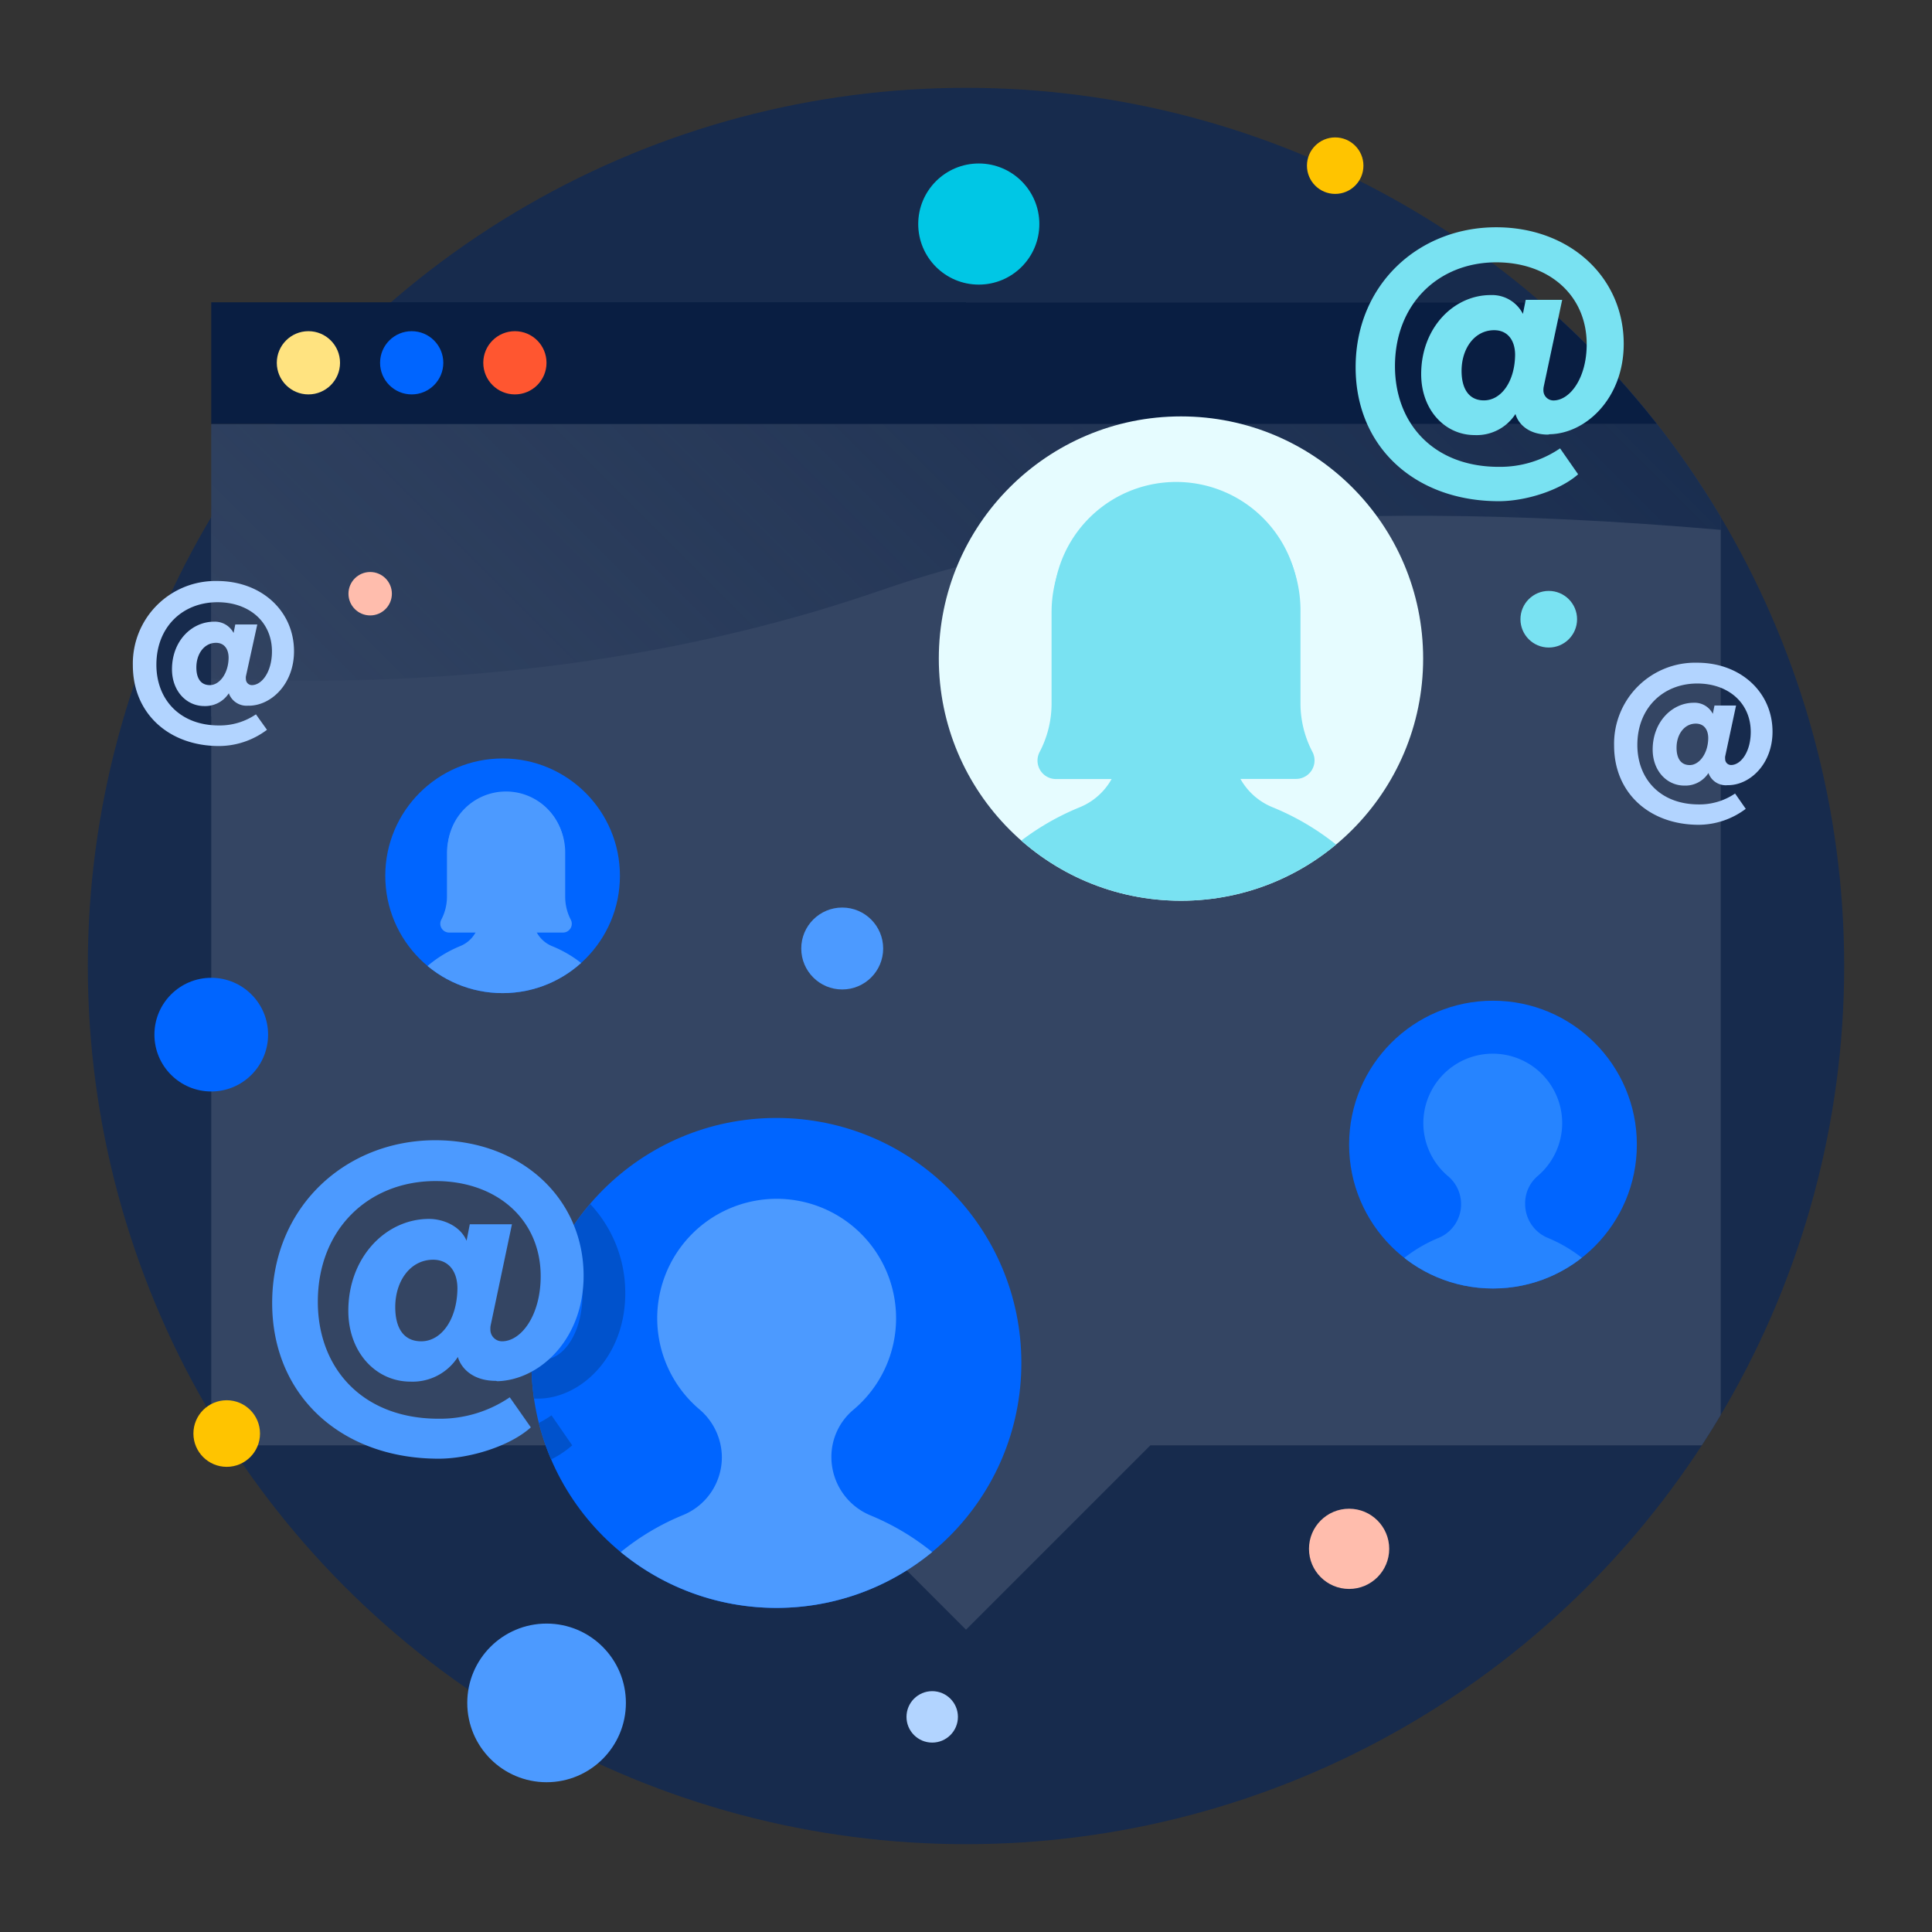
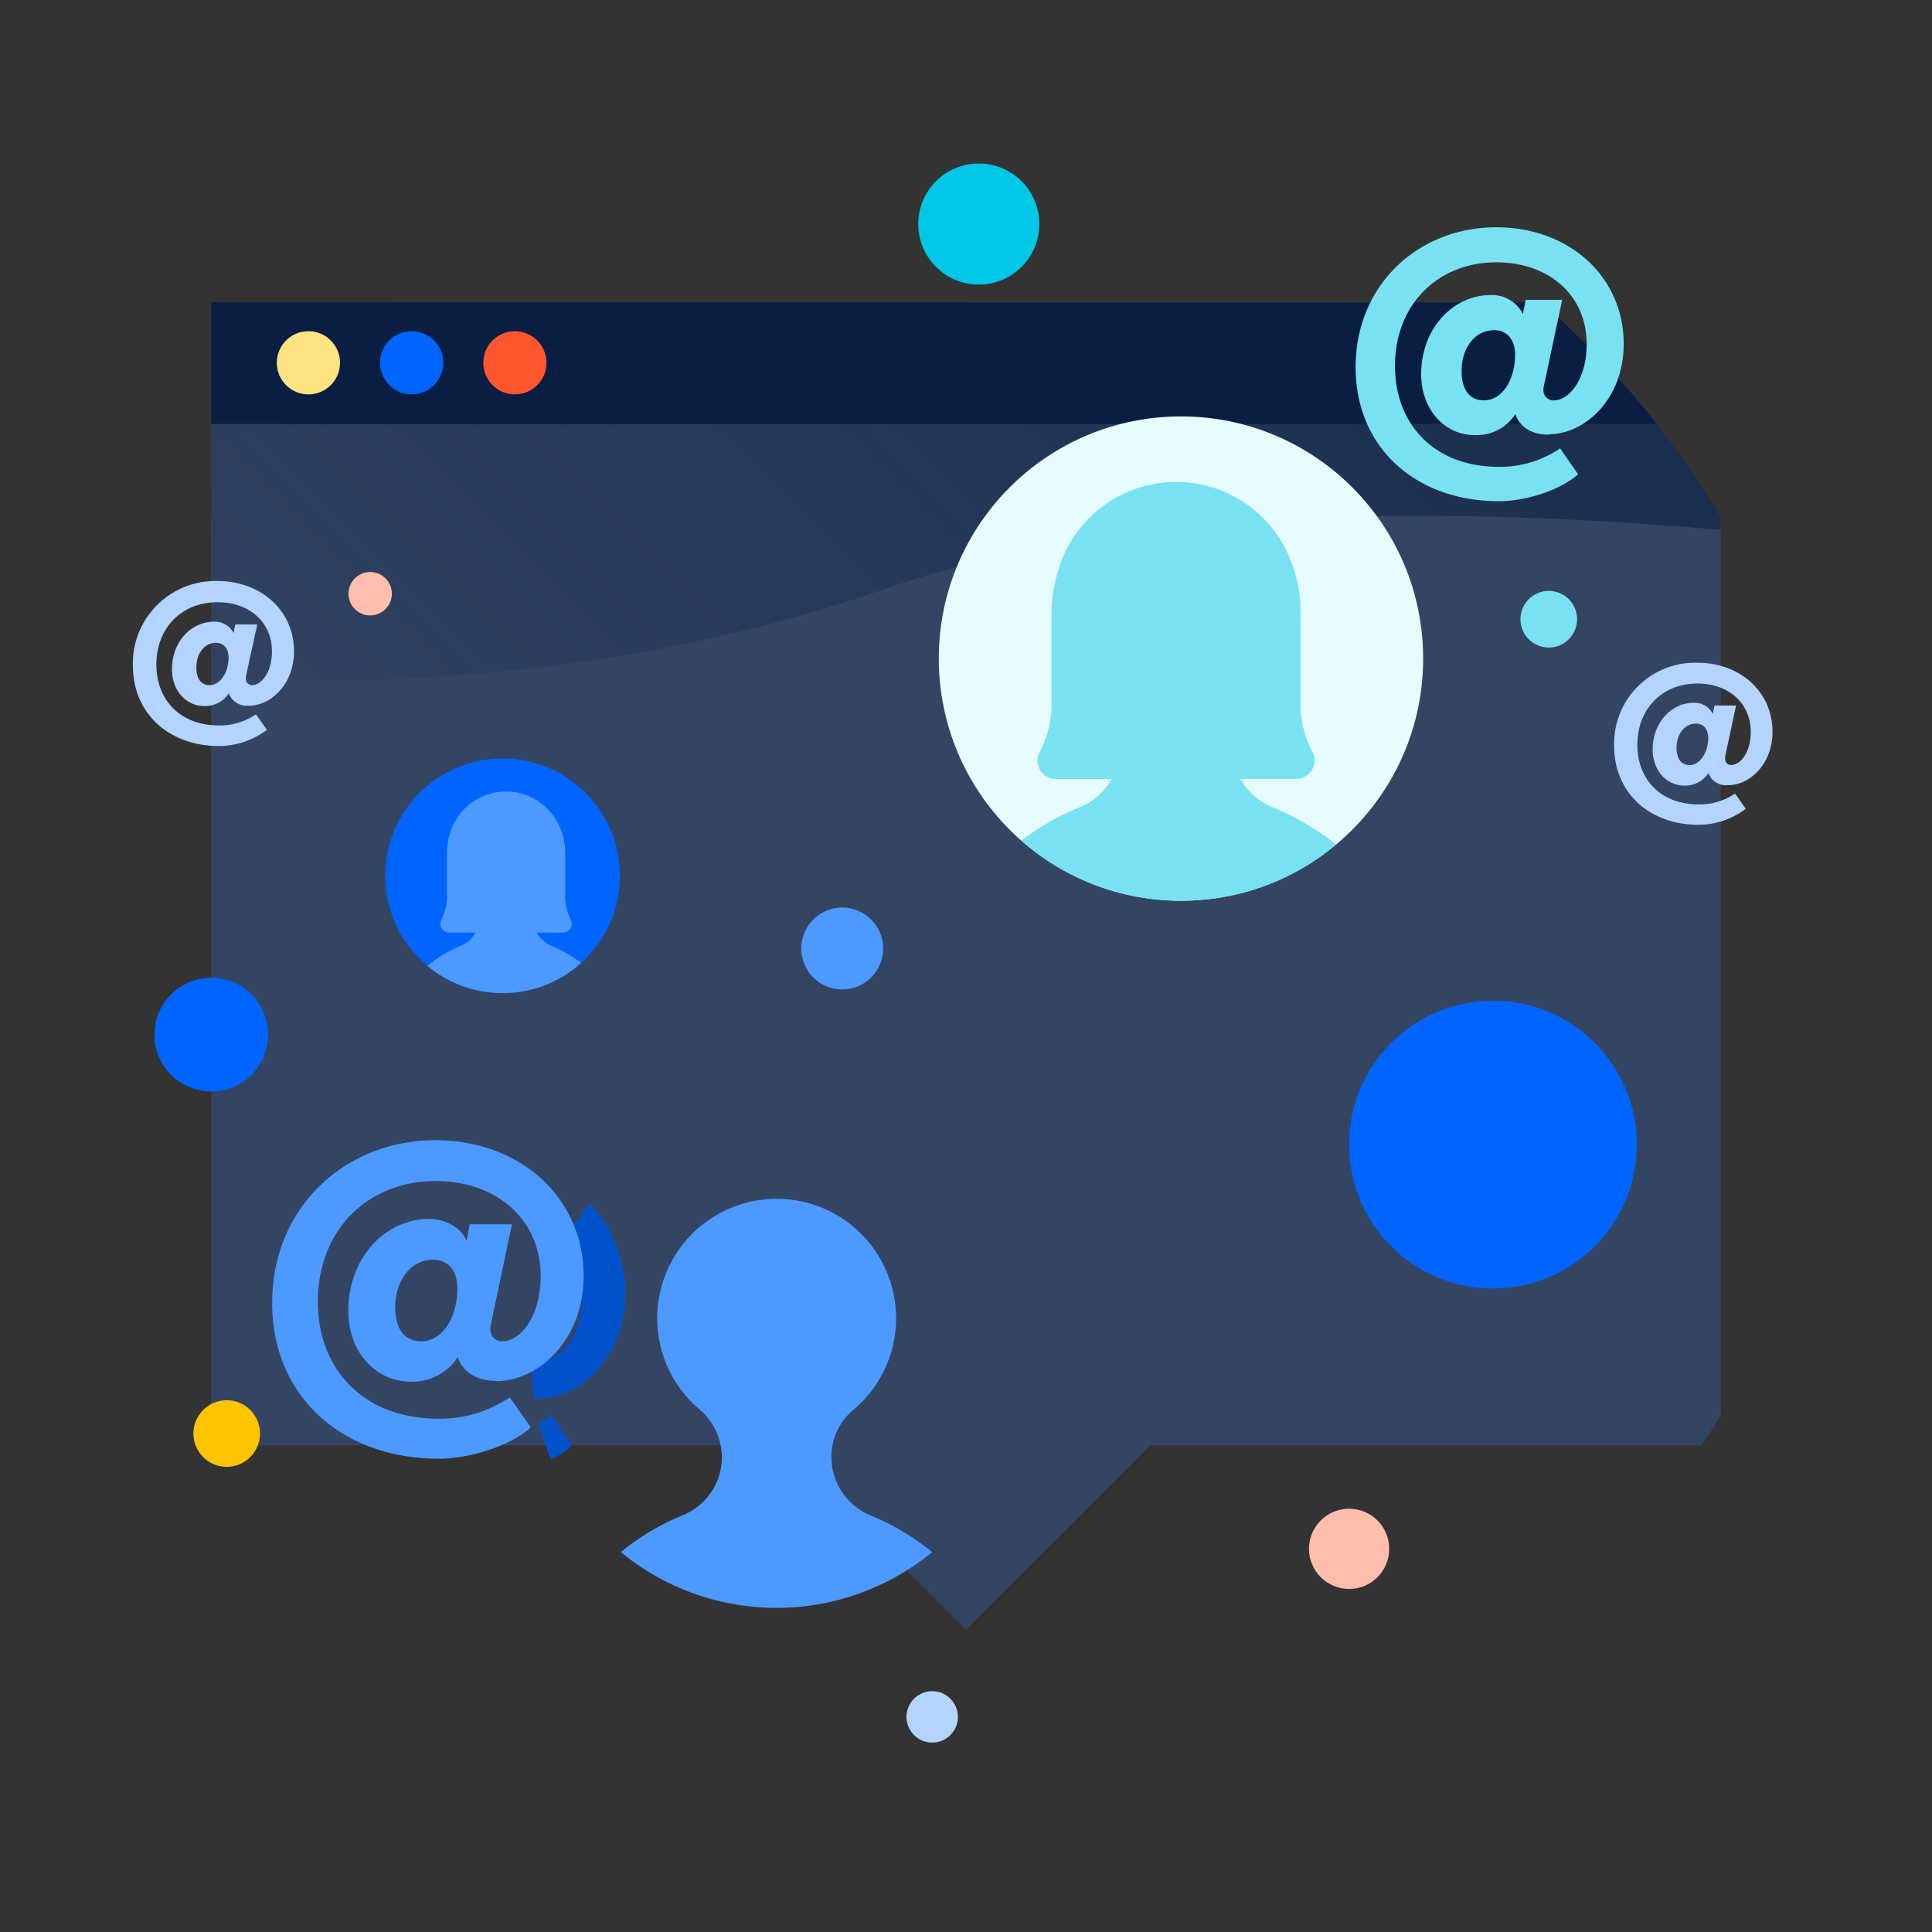
<svg xmlns="http://www.w3.org/2000/svg" viewBox="0 0 275 275">
  <rect x="0" y="0" width="275" height="275" fill="#333333" stroke="none" />
  <defs>
    <style>.cls-1{fill:#172b4d;}.cls-2{fill:#344563;}.cls-3{fill:#0065ff;}.cls-4{fill:#e6fcff;}.cls-5{isolation:isolate;}.cls-6{clip-path:url(#clip-path);}.cls-7{opacity:0.62;mix-blend-mode:multiply;fill:url(#linear-gradient);}.cls-8{fill:#091e42;}.cls-9{fill:#ffe380;}.cls-10{fill:#ff5630;}.cls-11{clip-path:url(#clip-path-2);}.cls-12{clip-path:url(#clip-path-3);}.cls-13{fill:#2684ff;}.cls-14{clip-path:url(#clip-path-4);}.cls-15{fill:#4c9aff;}.cls-16{fill:#ffbdad;}.cls-17{fill:#ffc400;}.cls-18{fill:#b2d4ff;}.cls-19{clip-path:url(#clip-path-5);}.cls-20{fill:#79e2f2;}.cls-21{fill:#00c7e5;}.cls-22{fill:#0052cc;}</style>
    <clipPath id="clip-path">
      <circle id="_Ellipse_" data-name="&lt;Ellipse&gt;" class="cls-1" cx="137.5" cy="137.5" r="125" />
    </clipPath>
    <linearGradient id="linear-gradient" x1="69.45" y1="135.94" x2="194.98" y2="10.42" gradientUnits="userSpaceOnUse">
      <stop offset="0" stop-color="#091e42" stop-opacity="0.1" />
      <stop offset="1" stop-color="#091e42" />
    </linearGradient>
    <clipPath id="clip-path-2">
      <rect id="_Rectangle_" data-name="&lt;Rectangle&gt;" class="cls-2" x="30.07" y="60.37" width="107.43" height="41.61" />
    </clipPath>
    <clipPath id="clip-path-3">
      <circle id="_Ellipse_2" data-name="&lt;Ellipse&gt;" class="cls-3" cx="212.51" cy="162.92" r="20.48" />
    </clipPath>
    <clipPath id="clip-path-4">
      <circle id="_Ellipse_3" data-name="&lt;Ellipse&gt;" class="cls-3" cx="71.54" cy="124.66" r="16.7" />
    </clipPath>
    <clipPath id="clip-path-5">
      <circle id="_Clipping_Path_" data-name="&lt;Clipping Path&gt;" class="cls-4" cx="168.1" cy="93.74" r="34.47" />
    </clipPath>
  </defs>
  <title>spot-illo</title>
  <g class="cls-5">
    <g id="Layer_1" data-name="Layer 1">
-       <circle id="_Ellipse_4" data-name="&lt;Ellipse&gt;" class="cls-1" cx="137.5" cy="137.5" r="125" />
      <g class="cls-6">
        <polygon class="cls-2" points="30.07 43.03 30.07 205.73 111.26 205.73 137.5 231.97 163.74 205.73 244.93 205.73 244.93 43.03 30.07 43.03" />
        <path class="cls-7" d="M244.93,75.42c-61-5.3-95.92.81-116.79,7.68-4.1,1.35-9.39,3.3-18.08,5.59-31.39,8.3-60.45,8.76-80,7.88V60.37H244.93Z" />
        <rect class="cls-8" x="30.07" y="43.03" width="214.86" height="17.33" />
        <circle class="cls-9" cx="43.9" cy="51.64" r="4.5" />
        <circle class="cls-3" cx="58.6" cy="51.64" r="4.5" />
        <circle class="cls-10" cx="73.29" cy="51.64" r="4.5" />
      </g>
      <rect class="cls-8" x="30.07" y="43.03" width="107.43" height="17.33" />
      <circle class="cls-9" cx="43.9" cy="51.64" r="4.5" />
      <circle class="cls-3" cx="58.6" cy="51.64" r="4.5" />
      <circle class="cls-10" cx="73.29" cy="51.64" r="4.5" />
      <rect id="_Rectangle_2" data-name="&lt;Rectangle&gt;" class="cls-2" x="30.07" y="60.37" width="107.43" height="41.61" />
      <g class="cls-11">
        <path class="cls-7" d="M244.93,75.42c-61-5.3-95.92.81-116.79,7.68-4.1,1.35-9.39,3.3-18.08,5.59-31.39,8.3-60.45,8.76-80,7.88V60.37H244.93Z" />
      </g>
-       <circle class="cls-3" cx="110.51" cy="194" r="34.87" />
      <circle id="_Ellipse_5" data-name="&lt;Ellipse&gt;" class="cls-3" cx="212.51" cy="162.92" r="20.48" />
      <g class="cls-12">
-         <path class="cls-13" d="M218.84,167.42a9.88,9.88,0,1,0-12.72,0,5.2,5.2,0,0,1,1.85,4h0a5.18,5.18,0,0,1-3.22,4.79,20.66,20.66,0,0,0-6.22,4l14,6.19,14-6.19a20.56,20.56,0,0,0-6.19-4,5.21,5.21,0,0,1-3.25-4.8A5.09,5.09,0,0,1,218.84,167.42Z" />
-       </g>
+         </g>
      <circle id="_Ellipse_6" data-name="&lt;Ellipse&gt;" class="cls-3" cx="71.54" cy="124.66" r="16.7" />
      <g class="cls-14">
        <path class="cls-15" d="M77.37,127.33a8.31,8.31,0,1,0-10.7,0,4.37,4.37,0,0,1,1.56,3.33h0a4.35,4.35,0,0,1-2.71,4A17.21,17.21,0,0,0,60.29,138l11.76,5.21L83.81,138a17.2,17.2,0,0,0-5.21-3.32,4.38,4.38,0,0,1-2.74-4A4.29,4.29,0,0,1,77.37,127.33Z" />
        <path class="cls-15" d="M63.92,132.74a1.26,1.26,0,0,1-1.1-1.85,7,7,0,0,0,.8-3.26v-6.18A8.65,8.65,0,0,1,72,112.8a8.37,8.37,0,0,1,6.2,2.69,8.73,8.73,0,0,1,2.25,5.94v6.2a7.08,7.08,0,0,0,.79,3.27,1.25,1.25,0,0,1-1.1,1.84Z" />
      </g>
      <circle class="cls-3" cx="30.07" cy="147.27" r="8.09" />
      <circle class="cls-16" cx="52.69" cy="84.51" r="3.09" />
      <circle class="cls-16" cx="192.03" cy="220.46" r="5.71" />
      <circle class="cls-17" cx="32.27" cy="204.05" r="4.74" />
      <circle class="cls-18" cx="132.69" cy="244.38" r="3.66" />
-       <circle class="cls-15" cx="77.8" cy="242.39" r="11.29" />
      <circle id="_Clipping_Path_2" data-name="&lt;Clipping Path&gt;" class="cls-4" cx="168.1" cy="93.74" r="34.47" />
      <g class="cls-19">
        <path class="cls-20" d="M178.62,99.52a17.49,17.49,0,1,0-22.52-.09,9.21,9.21,0,0,1,3.29,7h0a9.17,9.17,0,0,1-5.71,8.48,36.41,36.41,0,0,0-11,7l24.74,11,24.73-11a36.5,36.5,0,0,0-11-7,9.21,9.21,0,0,1-5.76-8.5A9,9,0,0,1,178.62,99.52Z" />
        <path class="cls-20" d="M150.32,110.89A2.63,2.63,0,0,1,148,107a14.81,14.81,0,0,0,1.68-6.86v-13c0-9.72,7.94-18.17,17.65-18.2a17.61,17.61,0,0,1,13.06,5.68,18.3,18.3,0,0,1,4.72,12.49v13A14.87,14.87,0,0,0,186.8,107a2.63,2.63,0,0,1-2.31,3.87Z" />
      </g>
      <circle class="cls-21" cx="139.32" cy="31.89" r="8.62" />
      <path class="cls-15" d="M121.43,200.7a17,17,0,1,0-21.87-.09,9,9,0,0,1,3.19,6.82h0a8.9,8.9,0,0,1-5.54,8.23,34.94,34.94,0,0,0-8.85,5.26,34.89,34.89,0,0,0,44.33,0,35.31,35.31,0,0,0-8.76-5.21,9,9,0,0,1-5.59-8.26A8.75,8.75,0,0,1,121.43,200.7Z" />
      <path class="cls-22" d="M84,171.37a33.68,33.68,0,0,0-3.55,5,13.11,13.11,0,0,1,2.46,7.86c0,5.58-2.76,9.27-5.51,9.27a1.66,1.66,0,0,1-1.65-1.7,2.48,2.48,0,0,1,.07-.71l1.92-9A34.74,34.74,0,0,0,75.64,194a35.42,35.42,0,0,0,.37,5.08c.17,0,.32,0,.5,0h.23c6-.12,12.26-6,12.26-15A18.47,18.47,0,0,0,84,171.37Z" />
      <path class="cls-22" d="M78.5,201.46a15.88,15.88,0,0,1-1.8,1.08,35.17,35.17,0,0,0,1.75,5.19,13.9,13.9,0,0,0,3-2Z" />
      <circle class="cls-15" cx="119.88" cy="135.01" r="5.83" />
      <path class="cls-18" d="M35.37,100.44a2.68,2.68,0,0,1-2.8-1.76,4,4,0,0,1-3.49,1.82c-2.56,0-4.6-2.16-4.6-5.23,0-4,2.77-6.78,6-6.78a3,3,0,0,1,2.77,1.61l.24-1.21h3.13L35,96.28a1.46,1.46,0,0,0,0,.36.86.86,0,0,0,.85.88c1.43,0,2.86-1.91,2.86-4.8,0-4.2-3.25-7-7.75-7-5,0-8.7,3.55-8.7,8.9,0,4.93,3.32,8.64,8.91,8.64a9.16,9.16,0,0,0,5.26-1.58L38,103.88a11.4,11.4,0,0,1-6.81,2.31c-7.11,0-12.28-4.59-12.28-11.49a11.75,11.75,0,0,1,12-12c6.32,0,10.94,4.28,10.94,10,0,4.65-3.22,7.69-6.35,7.75ZM30.75,91.5c-1.67,0-2.8,1.55-2.8,3.5,0,1.49.58,2.52,1.92,2.52s2.64-1.61,2.67-3.89C32.54,92.36,31.9,91.5,30.75,91.5Z" />
      <path class="cls-18" d="M245.92,111.76a2.62,2.62,0,0,1-2.74-1.73,3.9,3.9,0,0,1-3.43,1.79c-2.51,0-4.51-2.12-4.51-5.13,0-3.88,2.72-6.66,5.85-6.66a2.9,2.9,0,0,1,2.71,1.58l.24-1.19h3.07l-1.55,7.25a1.46,1.46,0,0,0,0,.36.84.84,0,0,0,.84.86c1.4,0,2.8-1.88,2.8-4.71,0-4.12-3.19-6.89-7.61-6.89-4.86,0-8.53,3.49-8.53,8.74,0,4.83,3.25,8.47,8.74,8.47a9,9,0,0,0,5.17-1.55l1.52,2.18a11.23,11.23,0,0,1-6.69,2.27c-7,0-12.05-4.51-12.05-11.28a11.54,11.54,0,0,1,11.82-11.79c6.2,0,10.73,4.21,10.73,9.82,0,4.56-3.16,7.55-6.23,7.61ZM241.38,103c-1.63,0-2.74,1.52-2.74,3.43,0,1.46.57,2.47,1.88,2.47s2.6-1.58,2.63-3.82C243.15,103.82,242.52,103,241.38,103Z" />
      <path class="cls-15" d="M70.57,196.55c-3.23,0-4.93-1.76-5.4-3.4a7.64,7.64,0,0,1-6.74,3.51c-4.92,0-8.85-4.16-8.85-10.08,0-7.62,5.33-13.08,11.49-13.08,2,0,4.46,1,5.34,3.11l.46-2.35h6l-3,14.25a2.45,2.45,0,0,0-.07.71,1.66,1.66,0,0,0,1.65,1.7c2.75,0,5.51-3.7,5.51-9.27,0-8.09-6.28-13.54-14.95-13.54-9.56,0-16.77,6.86-16.77,17.18,0,9.5,6.39,16.65,17.18,16.65a17.63,17.63,0,0,0,10.14-3.05l3,4.28c-3,2.7-8.73,4.46-13.13,4.46-13.72,0-23.69-8.86-23.69-22.16,0-13.73,10.49-23.17,23.22-23.17,12.2,0,21.11,8.27,21.11,19.3,0,9-6.22,14.83-12.26,15Zm-8.92-17.24c-3.22,0-5.39,3-5.39,6.74,0,2.87,1.11,4.87,3.7,4.87,2.87,0,5.1-3.11,5.15-7.51C65.11,181,63.89,179.31,61.65,179.31Z" />
      <path class="cls-20" d="M220.35,61.86c-2.78,0-4.24-1.52-4.64-2.93a6.57,6.57,0,0,1-5.8,3c-4.24,0-7.62-3.58-7.62-8.68,0-6.55,4.59-11.25,9.89-11.25a4.93,4.93,0,0,1,4.59,2.68l.4-2h5.19L219.74,55a2.43,2.43,0,0,0-.05.6A1.43,1.43,0,0,0,221.11,57c2.36,0,4.74-3.18,4.74-8,0-7-5.4-11.66-12.87-11.66-8.22,0-14.42,5.91-14.42,14.78,0,8.17,5.5,14.33,14.78,14.33a15.14,15.14,0,0,0,8.72-2.63l2.57,3.69c-2.62,2.32-7.51,3.83-11.29,3.83-11.81,0-20.38-7.62-20.38-19.06,0-11.81,9-19.93,20-19.93,10.49,0,18.16,7.11,18.16,16.6,0,7.71-5.35,12.76-10.54,12.86ZM212.68,47c-2.77,0-4.64,2.57-4.64,5.8,0,2.47,1,4.19,3.18,4.19,2.47,0,4.39-2.68,4.44-6.46C215.66,48.44,214.6,47,212.68,47Z" />
-       <circle class="cls-17" cx="190.05" cy="23.58" r="4.02" />
      <circle class="cls-20" cx="220.45" cy="88.14" r="4.03" />
    </g>
  </g>
</svg>